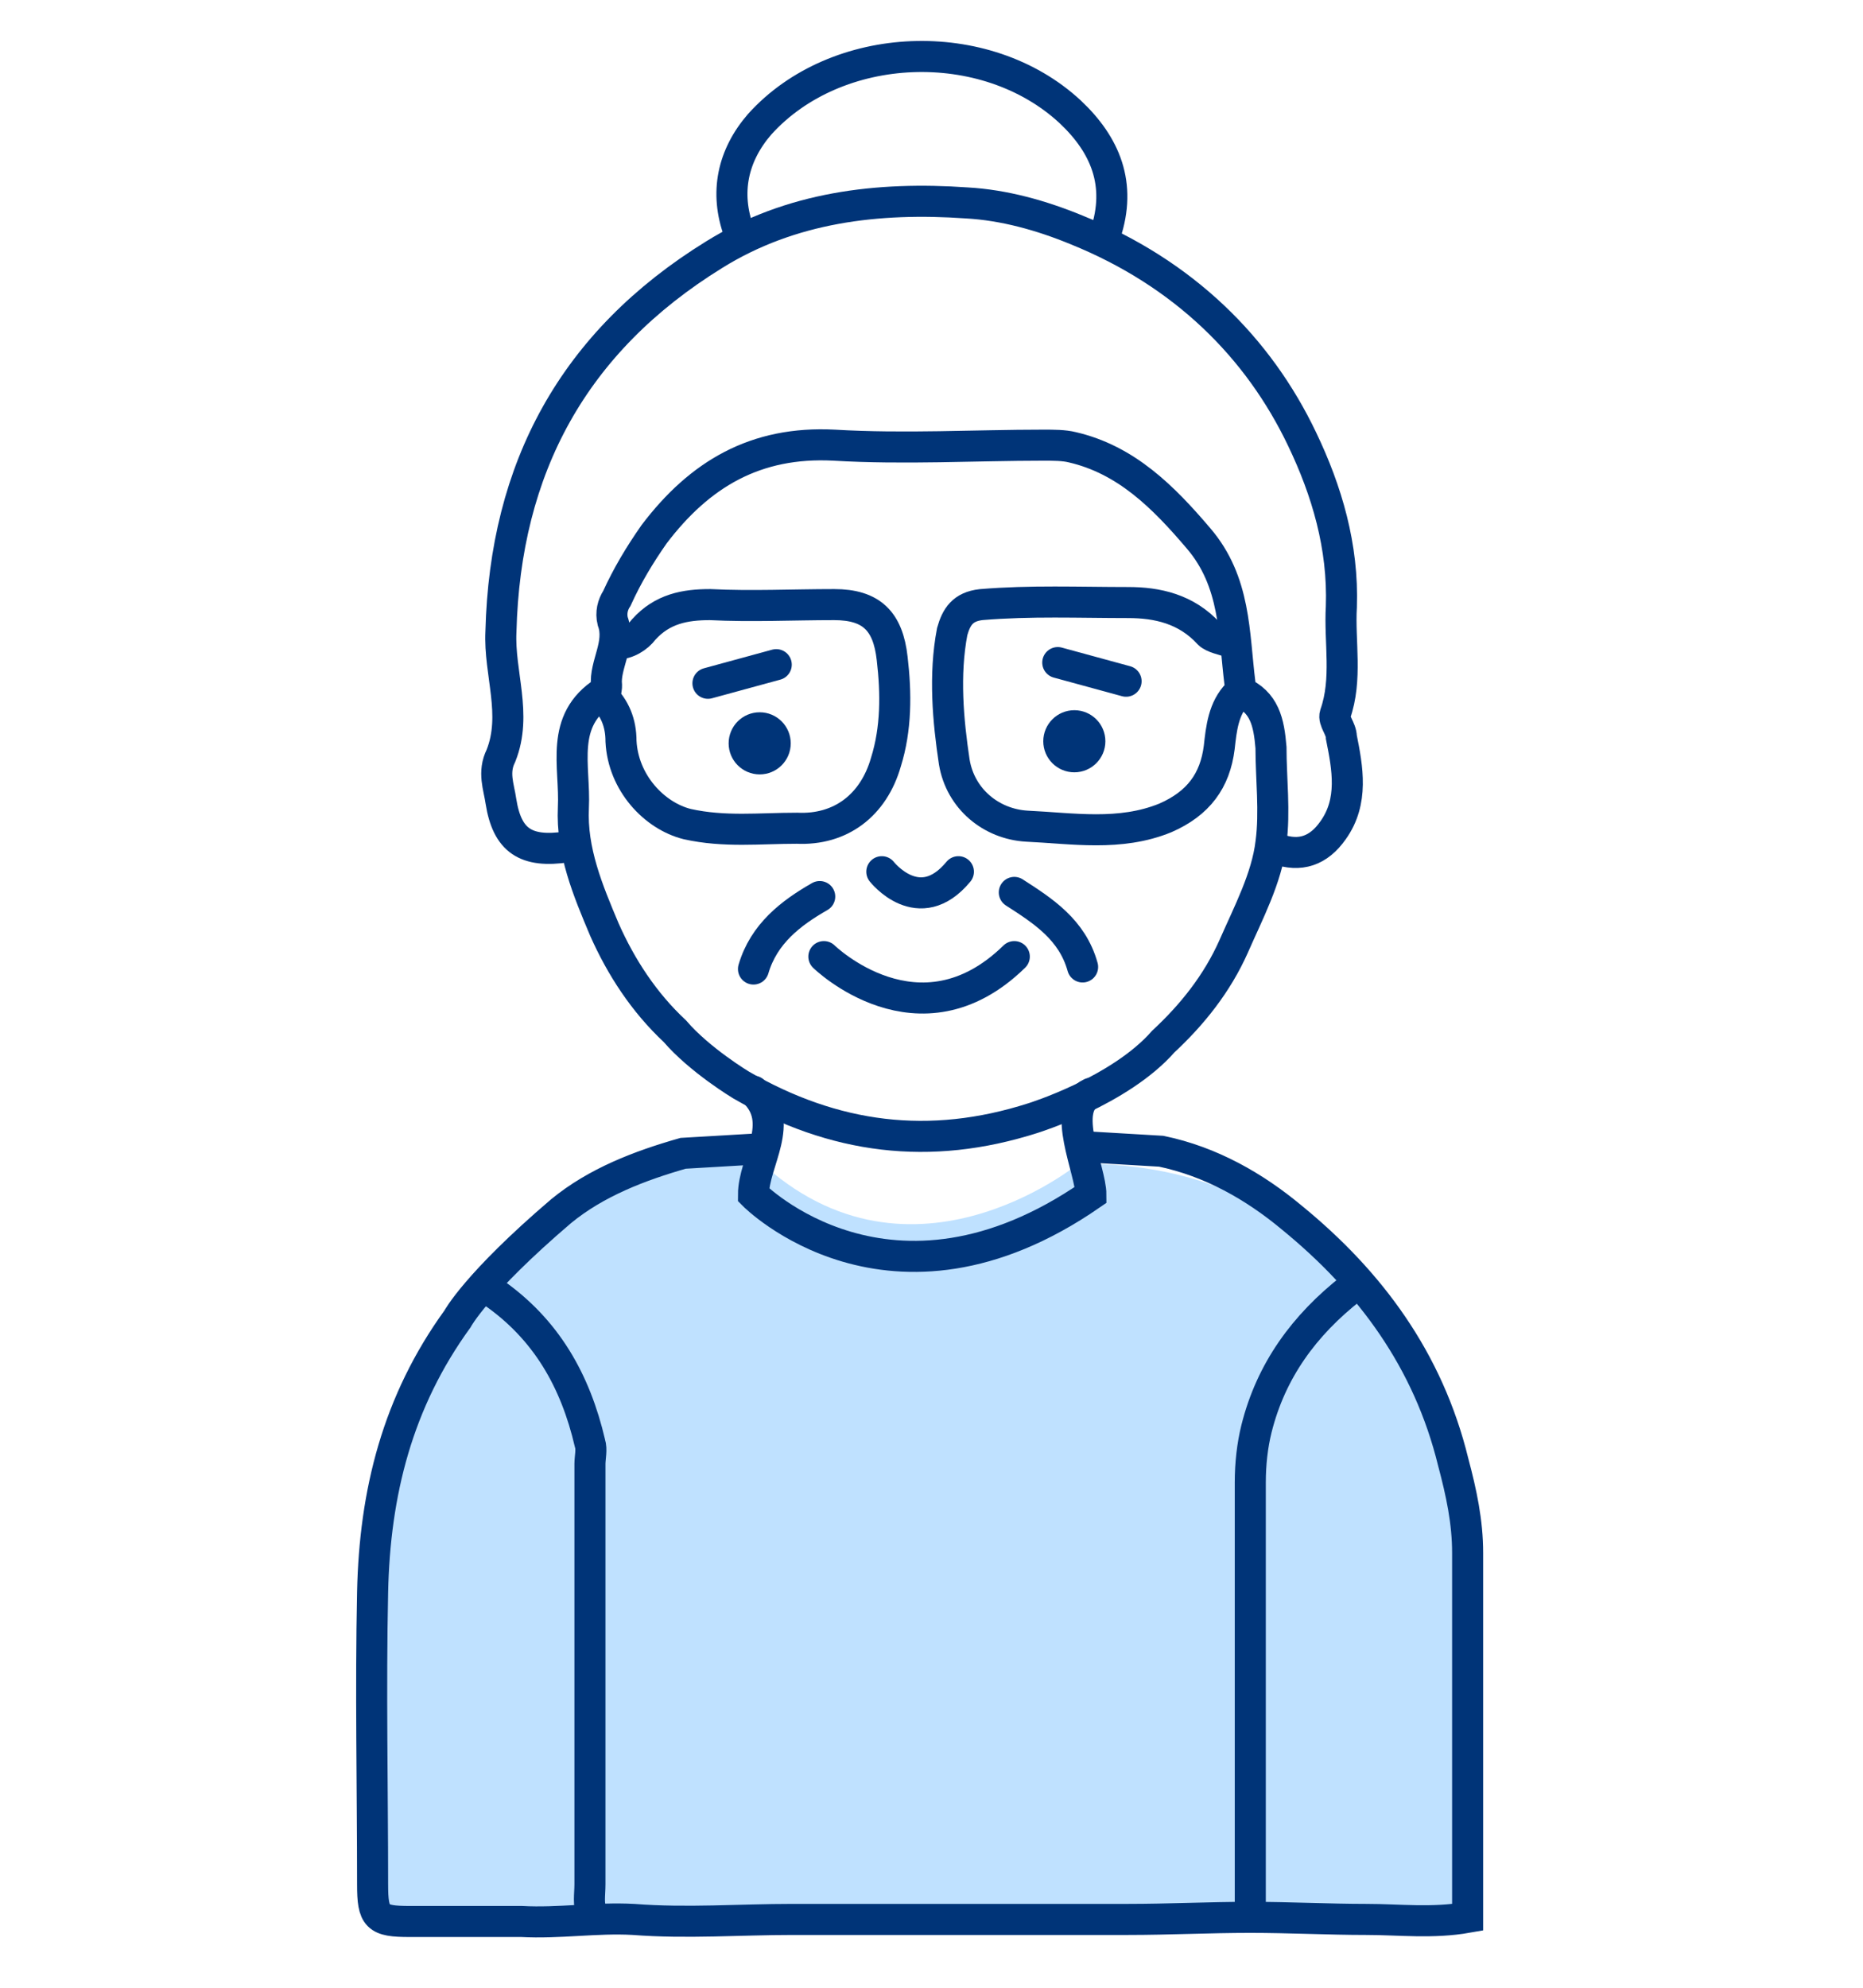
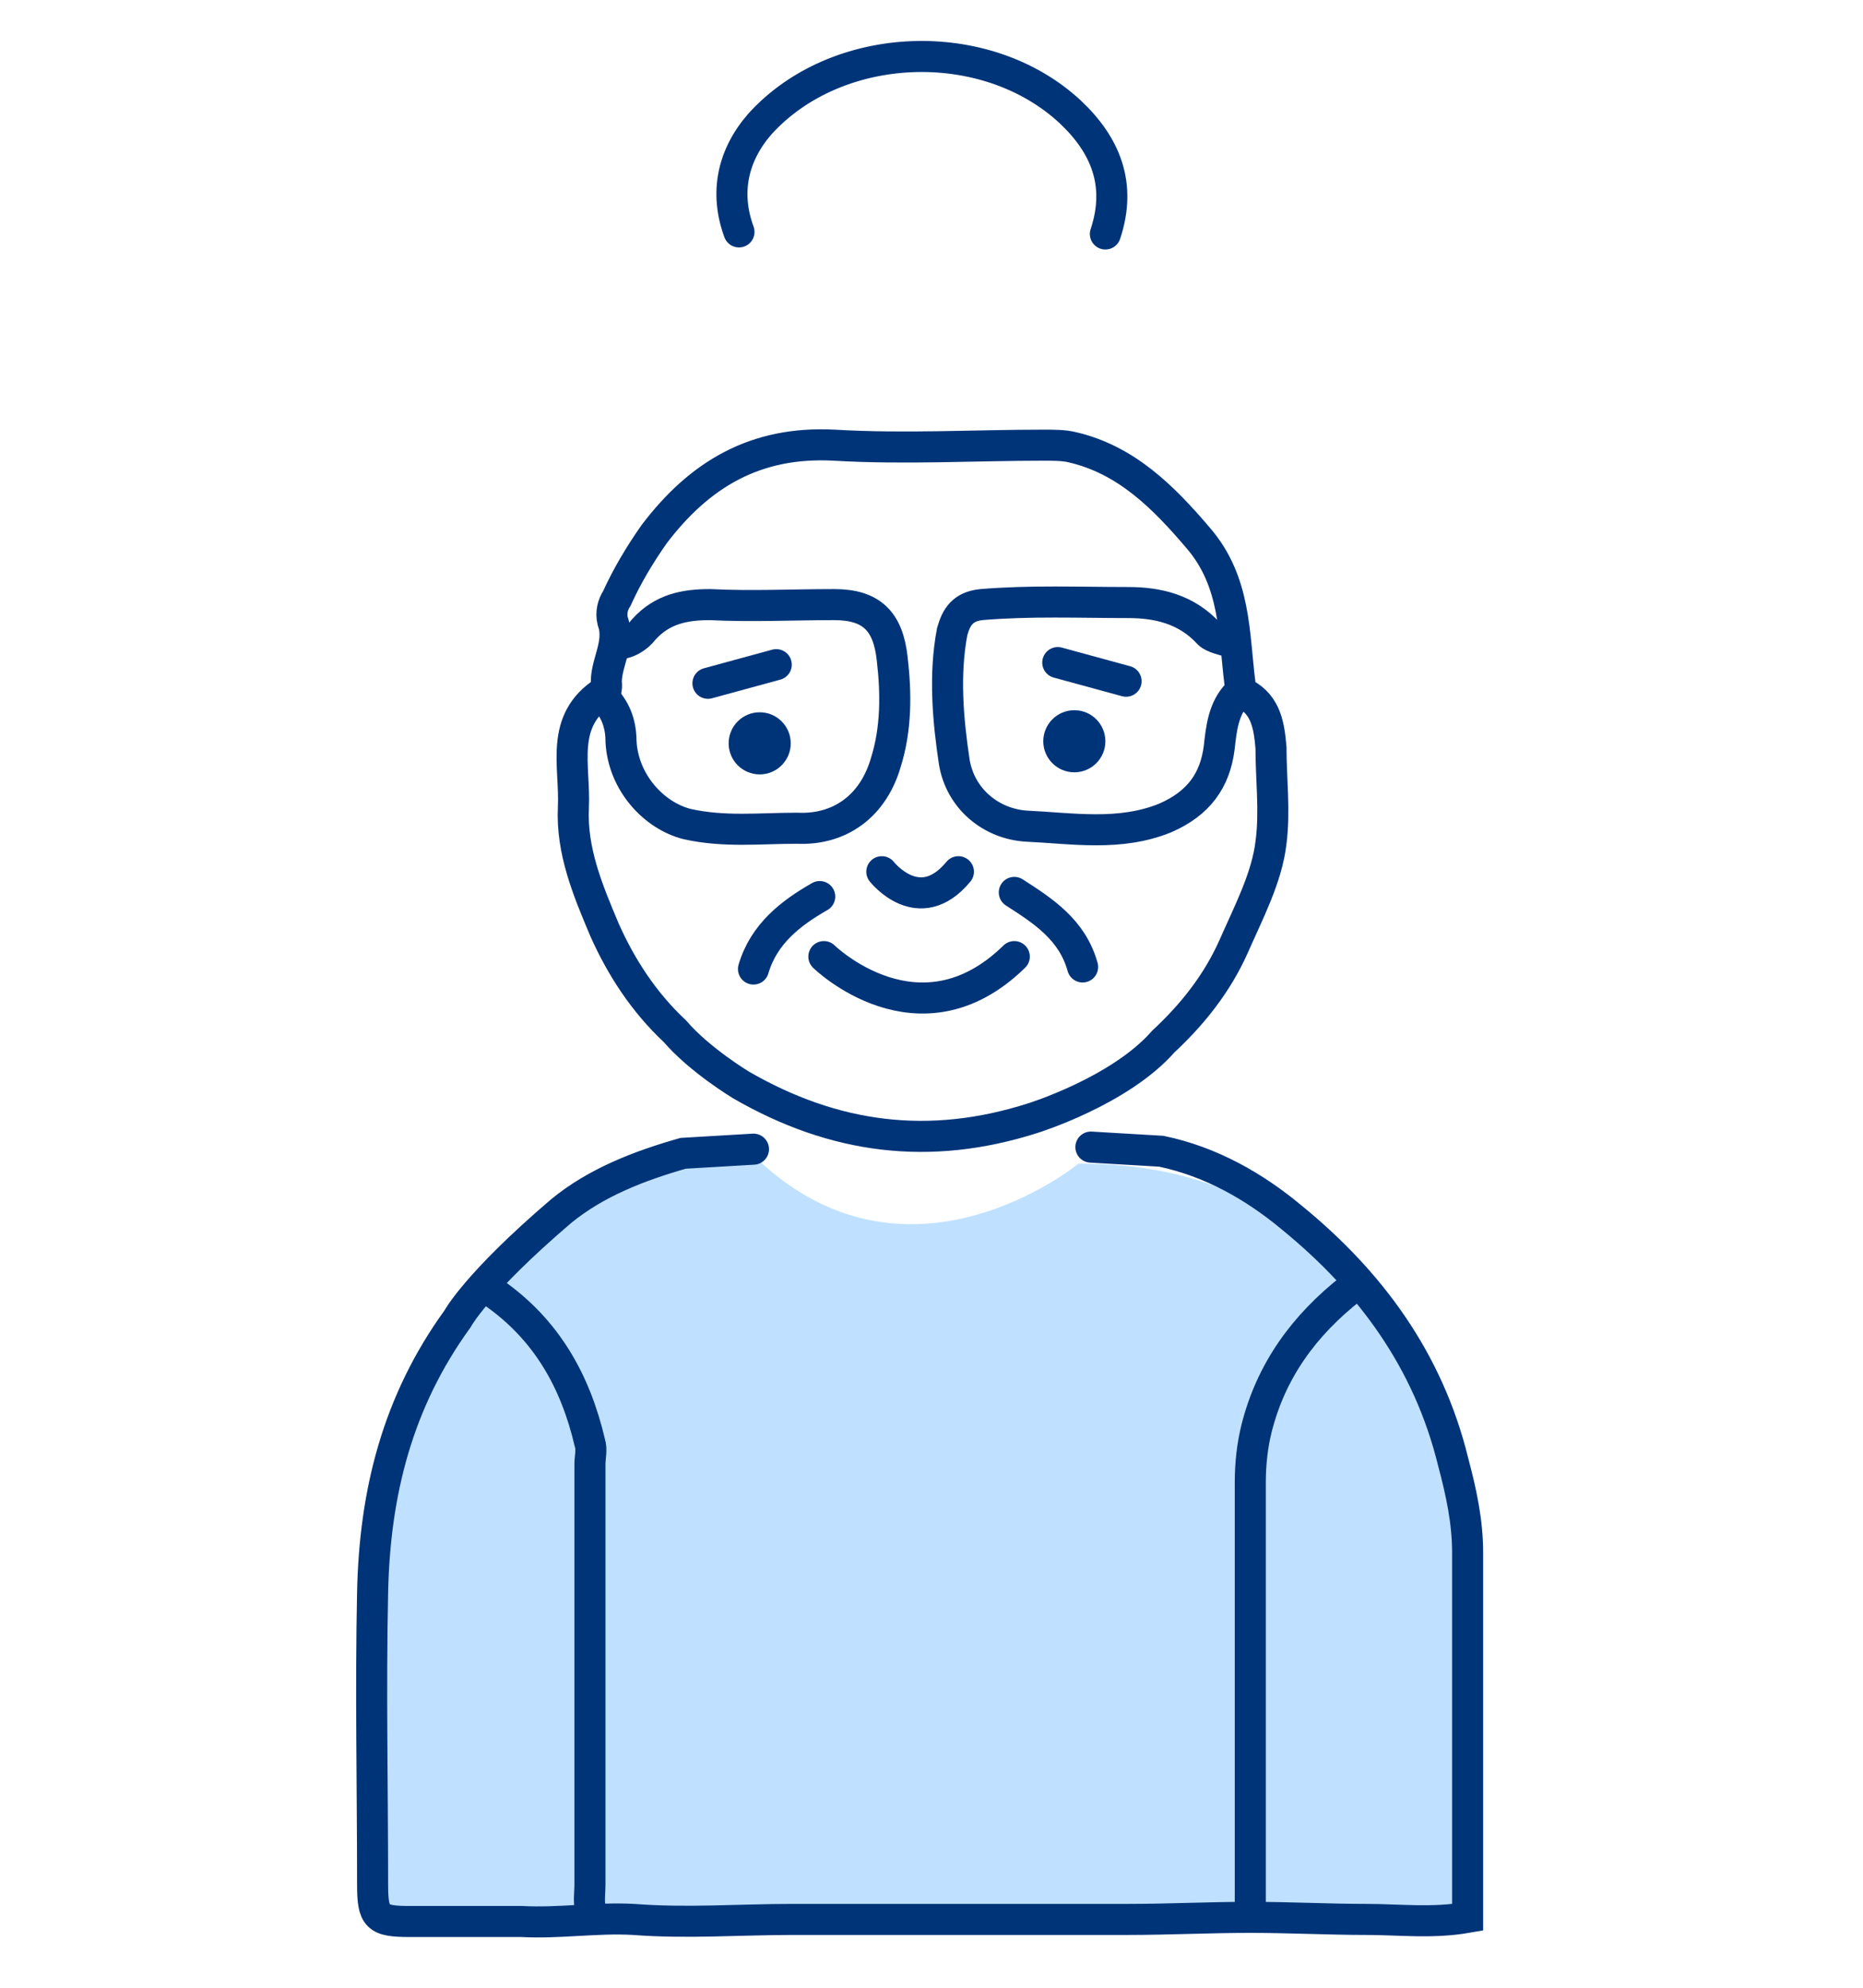
<svg xmlns="http://www.w3.org/2000/svg" version="1.1" id="Layer_1" x="0px" y="0px" viewBox="0 0 90 96" style="enable-background:new 0 0 90 96;" xml:space="preserve">
  <style type="text/css">
	.st0{fill:#BFE1FF;}
	.st1{fill:#FFFFFF;}
	.st2{fill:#F7F8F9;}
	.st3{fill:#FFFFFF;stroke:#003478;stroke-width:1.5;stroke-miterlimit:10;}
	.st4{fill:none;stroke:#003478;stroke-width:1.5;stroke-linecap:round;stroke-miterlimit:10;}
	.st5{fill:#F7F8F9;stroke:#003478;stroke-width:1.5;stroke-miterlimit:10;}
	.st6{fill:#BFE1FF;stroke:#003478;stroke-width:1.5;stroke-miterlimit:10;}
	.st7{fill:none;stroke:#003478;stroke-width:1.5;stroke-miterlimit:10;}
	.st8{fill:#003478;}
	.st9{fill:none;stroke:#F5814C;stroke-width:1.5;stroke-linecap:round;stroke-linejoin:round;stroke-miterlimit:10;}
	.st10{fill:#2B3C4D;}
	.st11{fill:none;}
	.st12{fill:#BFE1FF;stroke:#003478;stroke-width:1.5;stroke-linecap:round;stroke-linejoin:round;stroke-miterlimit:10;}
</style>
  <path class="st0" d="M17.8,92.4l53,0.4c0,0,5.4-36.7-18.7-36.6c0,0-8.4,6.9-15.8-0.5C36.3,55.7,14.5,51.4,17.8,92.4z" />
  <g id="MHAliA.tif">
    <g>
      <path class="st4" d="M36.4,55.5L33,55.7c-2.1,0.6-4.2,1.4-5.9,2.8c-4.1,3.5-5,5.2-5,5.2c-2.9,4-4,8.4-4.1,13.2    c-0.1,4.7,0,9.4,0,14.1c0,1.6,0.2,1.8,1.8,1.8c1.8,0,3.6,0,5.4,0c1.8,0.1,3.6-0.2,5.4-0.1c2.6,0.2,5.1,0,7.7,0    c5.4,0,10.8,0,16.2,0c2,0,3.9-0.1,5.9-0.1c1.9,0,3.8,0.1,5.6,0.1c1.6,0,3.2,0.2,4.9-0.1c0-0.6,0-1.1,0-1.6c0-5.3,0-10.7,0-16    c0-1.5-0.3-2.9-0.7-4.4c-1.2-4.9-4-8.7-7.8-11.8c-1.8-1.5-3.9-2.7-6.3-3.2l-3.4-0.2" />
-       <path class="st4" d="M36.4,52.7c1.6,1.5,0,3.4,0,5c0,0,6.6,6.7,16.3,0c0-1.2-1.5-4.2,0-4.9" />
      <path class="st4" d="M65.3,62.2c-2.3,1.8-3.9,4-4.6,6.8c-0.2,0.8-0.3,1.7-0.3,2.6c0,7,0,13.9,0,20.9" />
      <path class="st4" d="M23.8,62.4c2.6,1.8,4,4.3,4.7,7.3c0.1,0.3,0,0.7,0,1c0,6.8,0,13.5,0,20.3c0,0.5-0.1,1,0.1,1.4" />
      <path class="st4" d="M53.4,11.3c0.8-2.4,0-4.3-1.7-5.9c-4.1-3.8-11.3-3.5-15,0.6c-1.3,1.5-1.7,3.3-1,5.2" />
-       <path class="st4" d="M27.4,40.9c-2,0.3-2.9-0.3-3.2-2.2c-0.1-0.7-0.4-1.4,0-2.2c0.8-2-0.1-4,0-6c0.2-7.9,3.5-14,10.3-18.2    c3.7-2.3,7.9-2.8,12.2-2.5c1.8,0.1,3.6,0.6,5.3,1.3c5.2,2.1,8.8,5.7,10.9,10.1c1.2,2.5,2,5.2,1.9,8.1c-0.1,1.7,0.3,3.5-0.3,5.2    c-0.1,0.3,0.3,0.7,0.3,1.1c0.3,1.5,0.6,3.1-0.4,4.5c-0.7,1-1.6,1.3-2.7,0.9" />
      <path class="st4" d="M59.9,33.4c1.2,0.5,1.4,1.5,1.5,2.7c0,1.5,0.2,3.1,0,4.6c-0.2,1.7-1.1,3.4-1.8,5c-0.8,1.8-2,3.3-3.4,4.6    c-2.1,2.4-6.3,3.7-6.3,3.7c-5,1.6-9.6,1-14.1-1.6c0,0-2-1.2-3.2-2.6c-1.5-1.4-2.6-3.1-3.4-4.9c-0.8-1.9-1.6-3.8-1.5-5.9    c0.1-2-0.7-4.2,1.5-5.6c0.1,0,0.1-0.2,0.1-0.3c-0.1-1,0.7-2,0.3-3.1c-0.1-0.4,0-0.8,0.2-1.1c0.5-1.1,1.1-2.1,1.8-3.1    c2.2-2.9,4.9-4.5,8.7-4.3c3.4,0.2,6.8,0,10.1,0c0.5,0,1,0,1.4,0.1c2.6,0.6,4.4,2.4,6.1,4.4c1.8,2.1,1.7,4.6,2,7    c0,0.2,0.1,0.4-0.1,0.5c-0.7,0.7-0.8,1.7-0.9,2.6c-0.2,1.6-1,2.7-2.6,3.4c-2.2,0.9-4.5,0.5-6.7,0.4c-1.7-0.1-3.2-1.3-3.5-3.1    c-0.3-2-0.5-4.2-0.1-6.3c0.2-0.7,0.5-1.2,1.4-1.3c2.4-0.2,4.7-0.1,7.1-0.1c1.4,0,2.8,0.3,3.9,1.5c0.2,0.2,0.7,0.3,1,0.4" />
      <path class="st4" d="M29.8,31.1c0.5,0,1-0.3,1.3-0.7c0.9-1,2-1.2,3.2-1.2c2,0.1,4,0,6,0c1.8,0,2.6,0.8,2.8,2.6    c0.2,1.7,0.2,3.4-0.3,5c-0.6,2.1-2.2,3.3-4.3,3.2c-1.8,0-3.5,0.2-5.3-0.2c-1.6-0.4-3.1-2-3.2-4c0-0.9-0.3-1.6-0.9-2.2" />
      <path class="st4" d="M49,43.1c1.4,0.9,2.8,1.8,3.3,3.6" />
      <path class="st4" d="M39.6,43.3c-1.4,0.8-2.7,1.8-3.2,3.5" />
    </g>
  </g>
  <path class="st4" d="M42.6,42.1c0,0,1.8,2.3,3.7,0" />
  <path class="st4" d="M39.8,46.2c0,0,4.6,4.5,9.2,0" />
  <circle class="st8" cx="36.7" cy="35.9" r="1.5" />
  <line class="st4" x1="37.5" y1="32.1" x2="34.2" y2="33" />
  <circle class="st8" cx="51.9" cy="35.8" r="1.5" />
  <line class="st4" x1="51.1" y1="32" x2="54.4" y2="32.9" />
</svg>